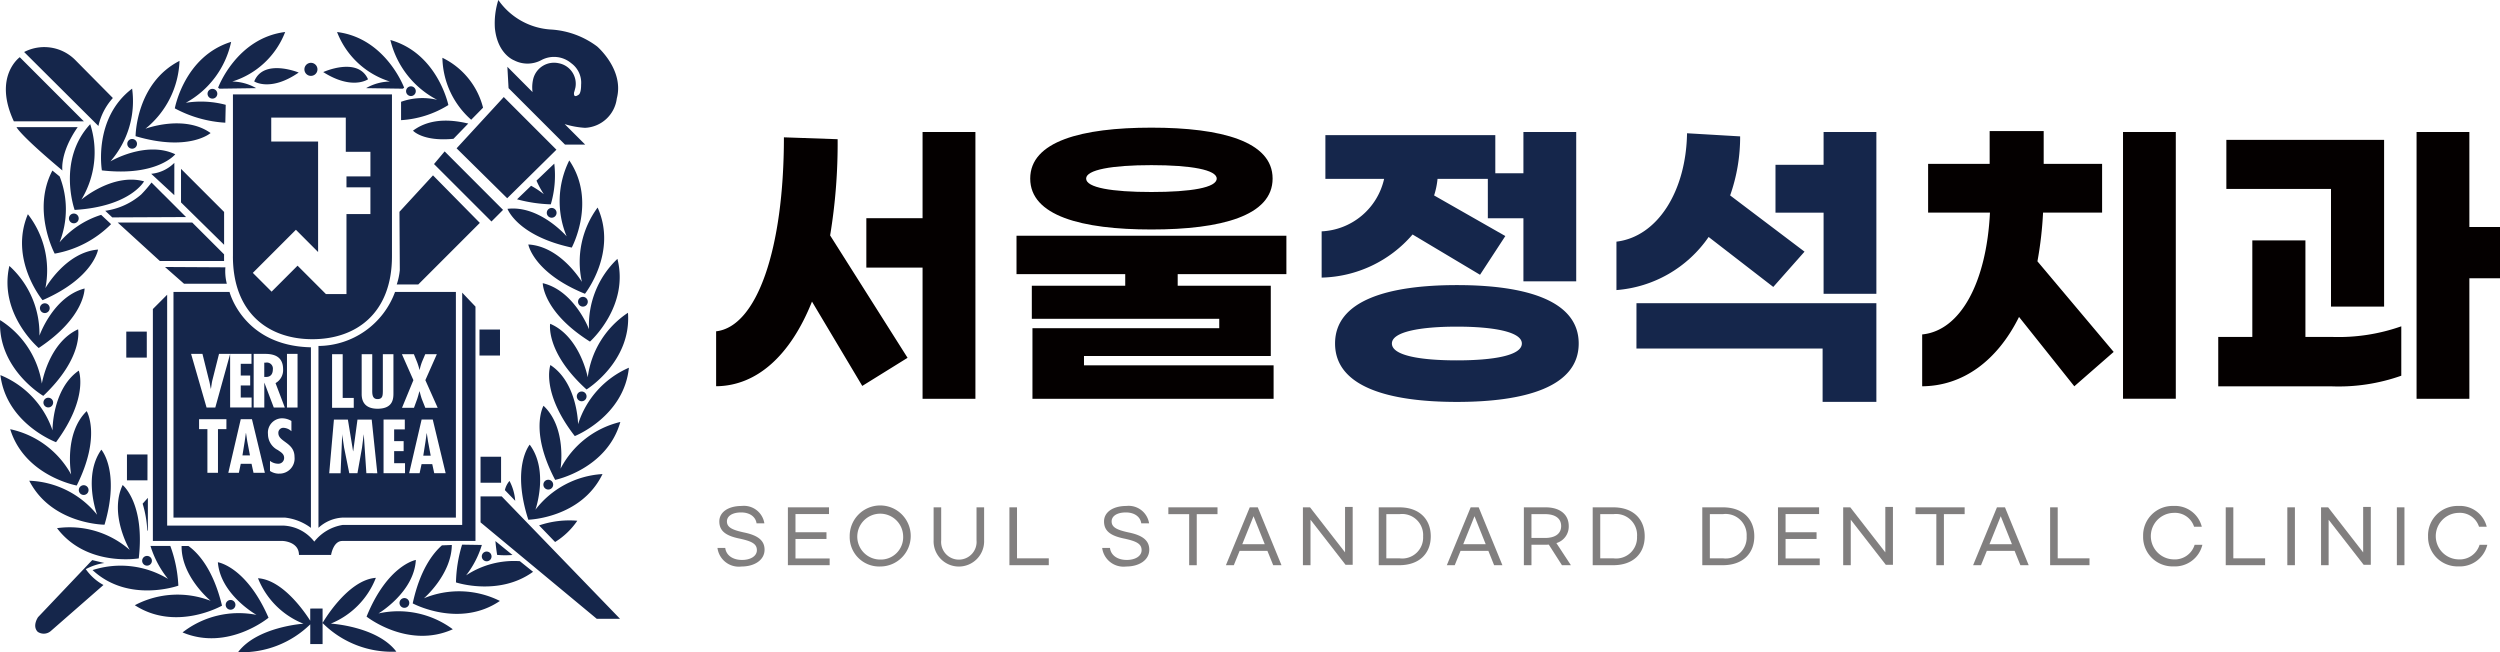
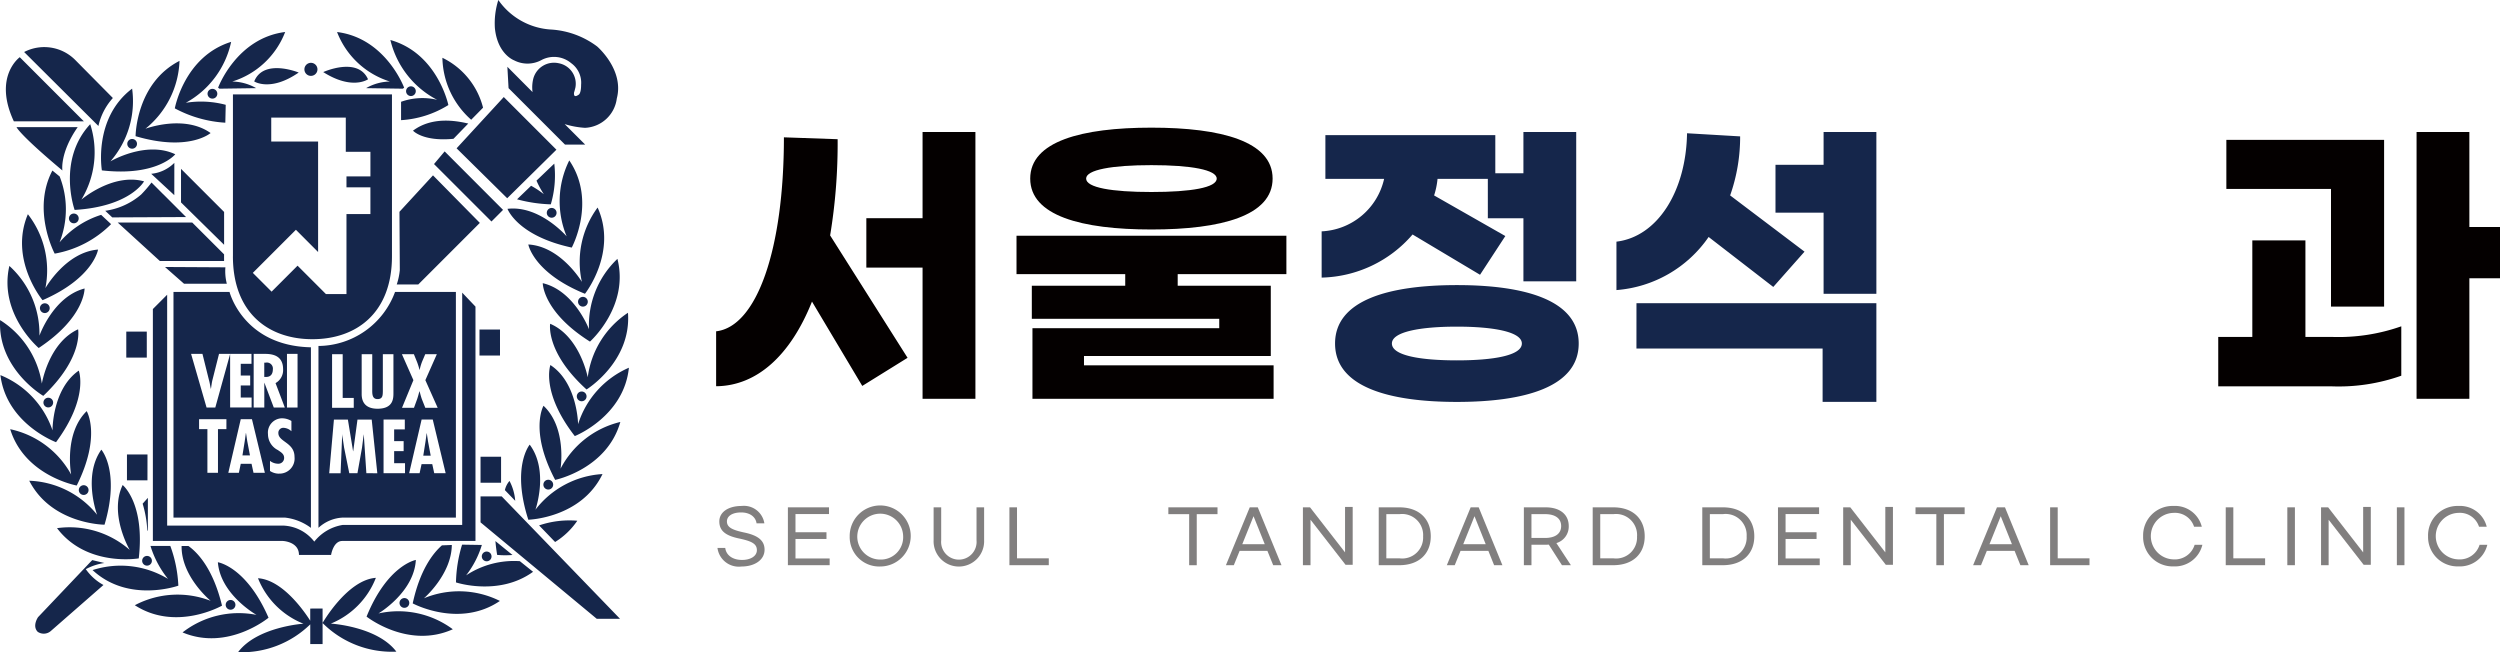
<svg xmlns="http://www.w3.org/2000/svg" id="그룹_109297" data-name="그룹 109297" width="252.956" height="66.007" viewBox="0 0 252.956 66.007">
  <defs>
    <clipPath id="clip-path">
      <rect id="사각형_26841" data-name="사각형 26841" width="252.956" height="66.007" fill="none" />
    </clipPath>
    <clipPath id="clip-path-3">
      <rect id="사각형_26839" data-name="사각형 26839" width="179.075" height="6.133" fill="none" />
    </clipPath>
  </defs>
  <g id="그룹_74364" data-name="그룹 74364" clip-path="url(#clip-path)">
    <g id="그룹_74363" data-name="그룹 74363" transform="translate(0 0)">
      <g id="그룹_74362" data-name="그룹 74362" clip-path="url(#clip-path)">
        <path id="패스_29812" data-name="패스 29812" d="M37.237,8.02C36.2,5.7,32.706,7.293,32.706,7.293c2.941,1.87,4.531.728,4.531.728M31.46,7.677a.66.66,0,1,0-.659-.665.657.657,0,0,0,.659.665m8,.572a5.01,5.01,0,0,0-2.42.67l3.719.055c.063-.049.068-.049.133-.1,0,0-1.854-5.016-6.788-5.634a8.412,8.412,0,0,0,5.356,5.011m2.61.972a.491.491,0,1,0-.488.495.491.491,0,0,0,.488-.495M22.2,8.974l3.72-.055a5.008,5.008,0,0,0-2.42-.67,8.4,8.4,0,0,0,5.354-5.011c-4.931.618-6.786,5.634-6.786,5.634.065.052.069.052.132.1m-1.2.519a.494.494,0,1,0,.5-.5.495.495,0,0,0-.5.5m.308,3.97c-2.683-1.91-6.593-.434-6.593-.434a9.247,9.247,0,0,0,3.449-6.868c-4.423,2.268-4.445,7.619-4.445,7.619,5.407,1.6,7.589-.317,7.589-.317m1.491-1.049.04-1.807A9.742,9.742,0,0,0,18.8,10.4a9.223,9.223,0,0,0,4.588-6.164c-4.746,1.465-5.7,6.728-5.7,6.728a12.31,12.31,0,0,0,5.126,1.452M44.233,10.1a6.416,6.416,0,0,0-3.652.2l0,1.858a10.186,10.186,0,0,0,4.786-1.53S44.283,5.4,39.5,4.046A9.252,9.252,0,0,0,44.233,10.1M25.722,8.24s1.634,1.08,4.5-.9c0,0-3.551-1.458-4.5.9M50.591,33.346H48.516v2.627h2.075Zm-5.6-18.027L43.914,16.6l5.814,5.812L50.9,21.237ZM56.3,15.147,50.973,9.819,46.2,15.007l5.12,5.052Zm-43.422-.593a.492.492,0,0,0,.984,0,.492.492,0,1,0-.984,0m39.437,5.612a14.684,14.684,0,0,0,3.416.51,10.316,10.316,0,0,0,.352-4.121l-1.8,1.721a8.68,8.68,0,0,0,.744,1.373,9.4,9.4,0,0,0-1.289-.853ZM50.7,46.216H48.622v2.628H50.7Zm-3.023-34.1,1.2-1.221a7.716,7.716,0,0,0-4.114-5.049,8.573,8.573,0,0,0,2.913,6.27M58.488,30.532a.493.493,0,1,0,.5-.494.493.493,0,0,0-.5.494M52.009,6.1a2.953,2.953,0,0,0,2.8-.036,2.7,2.7,0,0,1,2.989.33,2.44,2.44,0,0,1,1,2.186c0,.952-.271,1.017-.271,1.017-.576.4-.435-.274-.435-.274.017-.008.131-.472.131-.472a2.11,2.11,0,0,0-1.7-2.454,2.171,2.171,0,0,0-2.555,1.531,3.6,3.6,0,0,0-.084,1.389L51.337,6.758l.12,2.161,5.708,5.709h2.041l-2.072-2.072a8.735,8.735,0,0,0,2.056.378,3.393,3.393,0,0,0,3.219-2.967C63.179,7.057,60.417,4.7,60.417,4.7A8.636,8.636,0,0,0,55.79,2.99,6.983,6.983,0,0,1,50.423,0a7.746,7.746,0,0,0-.348,2.859C50.343,5.485,52.009,6.1,52.009,6.1m7.178,23.627S62.511,25.53,60.468,21a9.266,9.266,0,0,0-1.592,7.522s-2.132-3.6-5.42-3.785c0,0,.51,2.862,5.732,4.988M55.82,22.029a.494.494,0,0,0,0-.988.494.494,0,1,0,0,.988m-9.934-7.986L47.379,12.5c-1.272-.295-3.663-.716-5.59.721,0,0,.992,1.125,4.1.823M57.852,25.05s2.545-4.708-.251-8.818a9.255,9.255,0,0,0-.265,7.685s-2.726-3.171-5.988-2.786c0,0,.992,2.731,6.5,3.919M40.424,61.007a.494.494,0,1,0,.491-.493.494.494,0,0,0-.491.493m2.471-.472s2.791-2.4,2.821-5.394l-1,.04c-.9.788-2.224,2.473-2.957,5.872,0,0,4.714,2.54,8.821-.248a9.256,9.256,0,0,0-7.684-.27m-4.6,1.533s3.6-2.132,3.781-5.413c0,0-2.862.506-4.987,5.734,0,0,4.193,3.32,8.726,1.281a9.253,9.253,0,0,0-7.52-1.6M33.467,63.1a8.212,8.212,0,0,0,4.564-4.633c-2.9.206-5.394,4.57-5.394,4.57a9.924,9.924,0,0,0,7.469,2.9c-1.936-2.565-6.639-2.84-6.639-2.84m-2.077-1.52v1.23c-.567-.9-2.786-4.137-5.286-4.3a8.21,8.21,0,0,0,4.6,4.6s-4.7.312-6.62,2.886a9.923,9.923,0,0,0,7.309-2.823v2h1.247v-3.6ZM48.622,50.226v2.628l11.759,9.757h2.353L50.764,50.226ZM47.16,58.218a9.479,9.479,0,0,0,1.595-3.077l-2-.032a13.979,13.979,0,0,0-.618,3.821s4.333,1.437,7.8-1.074L52.6,56.781a8.8,8.8,0,0,0-5.441,1.437M23.822,61.2a.493.493,0,1,0-.491.493.495.495,0,0,0,.491-.493M56.715,47.433s.674-4.123-1.721-6.376c0,0-1.456,2.513,1.179,7.5,0,0,5.243-1.078,6.593-5.862a9.226,9.226,0,0,0-6.051,4.733m-4.857,8.729-1.731-1.411c.038.438.093.906.176,1.4a8.976,8.976,0,0,0,1.555.008m-2.62.64a.493.493,0,1,0-.489-.493.5.5,0,0,0,.489.493m-41.264-7.2a.493.493,0,1,0,.494-.5.5.5,0,0,0-.494.5M4.38,40.054c4.1-3.888,3.522-6.734,3.522-6.734-2.993,1.369-3.667,5.493-3.667,5.493A9.276,9.276,0,0,0,.01,32.389c-.248,4.966,4.37,7.666,4.37,7.666m.015.681a.491.491,0,1,0,.493-.493.492.492,0,0,0-.493.493M11.42,9.917,7.607,6.063a4.419,4.419,0,0,0-5.165-.8l7.516,7.484A6.239,6.239,0,0,1,11.42,9.917M8.484,12.275,2,5.788s-2.715,1.944-.6,6.487ZM5.672,44.738C9.027,40.2,7.97,37.5,7.97,37.5c-2.7,1.871-2.656,6.046-2.656,6.046a9.246,9.246,0,0,0-5.272-5.59c.615,4.932,5.63,6.787,5.63,6.787M8.681,57.59a5.657,5.657,0,0,1,1.883-.624L9.33,56.672l-.118.156c.071-.1.118-.156.118-.156L3.852,62.443s-.624.893-.034,1.487a1.086,1.086,0,0,0,1.312-.072l5.338-4.667a5.283,5.283,0,0,1-1.787-1.6m10.393-2.343-.7,0c-.043,3.1,2.944,5.548,2.944,5.548a9.246,9.246,0,0,0-7.676.442c4.175,2.7,8.821.043,8.821.043-.906-3.766-2.487-5.386-3.389-6.029M7.763,49.127C10.28,44.08,8.77,41.6,8.77,41.6,6.424,43.9,7.2,48.015,7.2,48.015a9.237,9.237,0,0,0-6.168-4.588c1.465,4.743,6.73,5.7,6.73,5.7m14.283,7.764c.261,3.277,3.908,5.324,3.908,5.324a9.257,9.257,0,0,0-7.482,1.774c4.581,1.93,8.7-1.487,8.7-1.487-2.248-5.173-5.121-5.612-5.121-5.612M10.312,17.24c5.606.639,7.423-1.631,7.423-1.631-2.976-1.406-6.567.722-6.567.722a9.257,9.257,0,0,0,2.2-7.363c-3.962,3-3.059,8.271-3.059,8.271m.268,35.851c1.6-5.411-.323-7.591-.323-7.591-1.9,2.679-.425,6.589-.425,6.589a9.243,9.243,0,0,0-6.869-3.446c2.265,4.419,7.617,4.449,7.617,4.449m40.976-4.427a2.087,2.087,0,0,0-.467.927l1.045,1.083a5.145,5.145,0,0,0-.577-2.009M16.694,27.014l1.925,1.693H22.95a5.073,5.073,0,0,1-.144-1.658ZM27.445,14.323V11.9h7.543v3.459h2.492v2.492H35.057v1.106h2.422v2.7H35.057v8.1H32.981l-2.873-2.875-2.627,2.628-1.9-1.9,4.36-4.361L32.186,25.5V14.323ZM23.567,25.928c0,5.741,3.6,8.393,8.042,8.393s8.051-2.639,8.051-8.393V9.552H23.569s0,10.635,0,16.376m-5.929-9.45A3.8,3.8,0,0,1,15.3,17.585l2.336,2.162ZM38.2,40.381c.529,0,.529-.391.537-.8V35.84h1.072V39.8c0,.577-.063,1.557-1.614,1.557-1,0-1.6-.467-1.6-1.485V35.84h1.07v3.513c0,.412-.048,1.028.531,1.028m2.764,2.069v1H39.881v1.184h.96v1.011h-.96v1.222h1.1V47.88H38.809V42.45Zm-.292-6.61h1.211l.308.759a6.555,6.555,0,0,1,.259.827h.014a5.7,5.7,0,0,1,.245-.827l.322-.759H44.2l-1.162,2.625,1.249,2.8H43.034l-.343-.863c-.1-.277-.164-.542-.238-.811H42.44c-.08.27-.143.535-.24.811l-.314.863H40.675l1.154-2.8Zm3.269,12.04-.2-.918H42.655l-.2.918H41.4l1.26-5.43h1.127l1.306,5.43Zm-6.867,0-.261-3.914H36.8l-.172,1.34-.461,2.574h-.826l-.526-2.6-.179-1.209v-.1h-.012l-.163,3.914h-1.15l.476-5.43H35.2l.525,3.2h.014l.432-3.2h1.44l.567,5.43ZM33.6,35.84h1.074v4.423h1.12v1H33.6Zm-1.377-.834v18.4a3.881,3.881,0,0,1,2.489-1.036H46.128V29.541H39.971a8.328,8.328,0,0,1-7.751,5.465m-4.611,2.363a.611.611,0,0,0-.725-.676h-.145V38.14l.185,0c.491,0,.684-.328.684-.775m15.577,6.475h-.015l-.114.824-.229,1.443h.752l-.271-1.443ZM14.3,19.668h0a7.07,7.07,0,0,1-3.651,1.661l.708.668,7.469-.035-2.315-2.317h-.006l-1.174-1.177a13.1,13.1,0,0,1-1.034,1.2m41.674,29.37a.495.495,0,0,0-.99,0,.495.495,0,0,0,.99,0M58.858,40.6a.493.493,0,1,0-.495-.49.491.491,0,0,0,.495.49m-3.168-3.665s-.992,2.734,2.469,7.189c0,0,4.975-1.974,5.474-6.917a9.252,9.252,0,0,0-5.141,5.715s-.051-4.183-2.8-5.986m3.775,1.234s-.775-4.116-3.8-5.411c0,0-.5,2.866,3.68,6.649,0,0,4.556-2.808,4.192-7.761a9.23,9.23,0,0,0-4.069,6.523m-5.872,6.818s-1.871,2.227-.141,7.6c0,0,5.35-.151,7.507-4.621a9.236,9.236,0,0,0-6.787,3.606s1.386-3.945-.579-6.582m6-11.675s-1.479-3.906-4.681-4.664c0,0,0,2.909,4.777,5.912,0,0,4-3.557,2.778-8.371a9.238,9.238,0,0,0-2.875,7.123m-3.43,21.526a7.486,7.486,0,0,0,2.246-2.152,9.515,9.515,0,0,0-3.867.472ZM25.016,44.632l-.125-.822H24.88l-.116.822-.232,1.445h.76ZM9.128,12.564c-3.38,3.643-1.576,8.677-1.576,8.677,5.634-.341,7.023-2.892,7.023-2.892-3.17-.872-6.34,1.848-6.34,1.848a9.246,9.246,0,0,0,.893-7.633M30.25,56.149H33.5s.215-1.413,1.133-1.413H48.11V31.023l-1.344-1.412v23.5H34.7a4.6,4.6,0,0,0-2.9,1.693,4.171,4.171,0,0,0-3.1-1.622H16.913V29.821l-1.445,1.448V54.736h13.16s1.622.069,1.622,1.413M5.029,31.185a.494.494,0,1,0-.495.491.5.5,0,0,0,.495-.491m-.436-2.031a9.252,9.252,0,0,0-1.772-7.48c-1.933,4.579,1.485,8.7,1.485,8.7,5.173-2.248,5.615-5.122,5.615-5.122-3.279.263-5.329,3.907-5.329,3.907M.947,26.907c-1.108,4.847,2.969,8.305,2.969,8.305,4.706-3.112,4.641-6.021,4.641-6.021-3.183.83-4.567,4.774-4.567,4.774A9.258,9.258,0,0,0,.947,26.907M6.314,17.25s-.285-1.756,1.546-4.385H1.672s.263.717,4.642,4.385m16.358,9.158v-.674l-3.219-3.216H11.911l4.263,3.89ZM14.9,53.634c.019.223.062-.05.062-.05v-3.21l-.529.59a11.243,11.243,0,0,1,.468,2.67M6.978,22.1a.493.493,0,1,0,.493-.492.493.493,0,0,0-.493.492m7.9,35.133a.492.492,0,1,0-.493-.493.491.491,0,0,0,.493.493m3.437-36.752,4.36,4.288V21.445l-4.36-4.361Zm-3.391,25.5H12.846V48.6H14.92ZM43.811,17.743l-3.393,3.688.036,5.9a6.655,6.655,0,0,1-.309,1.45h2.179l6.227-6.228ZM25.446,35.806v1.007H24.359V38h.956V39h-.956v1.222h1.1v1.007H23.285V35.815l-1.5,5.418H20.9l-1.565-5.426h1.15l.646,2.6c.095.311.131.624.2.931h.012c.057-.315.08-.627.166-.943l.653-2.591ZM26.8,47.842H25.651l-.2-.916H24.361l-.193.916H23.1l1.261-5.428h1.132ZM25.667,35.806h1.078c.681,0,1.9.071,1.9,1.557a1.508,1.508,0,0,1-.766,1.4l.939,2.469H27.7l-.946-2.5h-.011v2.5H25.667Zm3.37,0h1.07v5.426h-1.07Zm-.8,12.12a1.65,1.65,0,0,1-.918-.273V46.631a1.354,1.354,0,0,0,.809.289.583.583,0,0,0,.621-.588c0-.419-.335-.579-.634-.794a1.8,1.8,0,0,1-1-1.614,1.446,1.446,0,0,1,1.418-1.6,1.863,1.863,0,0,1,.953.27v1.041a1.249,1.249,0,0,0-.779-.346.5.5,0,0,0-.542.531c0,.9,1.635.943,1.635,2.412a1.526,1.526,0,0,1-1.561,1.691m-5.331-4.5h-.853v4.419h-1.07V43.423h-.842V42.414H22.91ZM17.553,29.541V52.375H28.865a5.375,5.375,0,0,1,2.595,1.036V35.141c-6.852-.147-8.234-5.6-8.234-5.6Zm.493,29.718a13.3,13.3,0,0,0-.815-4.023H15.226A9.958,9.958,0,0,0,17,58.576a9.236,9.236,0,0,0-7.633-.893c3.641,3.383,8.68,1.576,8.68,1.576m-6.806-36.58-1.007-.94a9.142,9.142,0,0,0-4.208,2.781,9.064,9.064,0,0,0,.011-6.664l-.735-.6c-2.113,4.006.232,8.407.232,8.407a10.658,10.658,0,0,0,5.708-2.986M5.77,53.44c3,3.965,8.27,3.058,8.27,3.058.638-5.6-1.63-7.423-1.63-7.423-1.409,2.974.718,6.57.718,6.57A9.223,9.223,0,0,0,5.77,53.44m9.082-19.888H12.778v2.631h2.075Z" transform="translate(0 0)" fill="#15264b" />
        <path id="패스_29813" data-name="패스 29813" d="M106.914,29.6l7.839,12.389-4.583,2.845L105.082,36.3c-2.181,5.468-5.595,8.534-9.7,8.565V39.308c4.141-.474,6.859-8.344,6.859-19.628l5.436.19a57.049,57.049,0,0,1-.759,9.735m14.7-10.461V46.134H116.27V32.86h-5.689V27.866h5.689V19.143Z" transform="translate(-22.923 -5.785)" fill="#040000" />
        <path id="패스_29814" data-name="패스 29814" d="M147.922,33.439v1.169h9.419V41.72h-18.9v.948h19.185V46.05h-24.4V38.907h18.9v-.948H133.162V34.609h9.451V33.439h-11V29.552H158.92v3.887ZM133,23.768c0-3.761,5.184-5.152,12.263-5.152s12.263,1.391,12.263,5.152-5.183,5.152-12.263,5.152S133,27.529,133,23.768m5.657,0c0,.917,2.592,1.359,6.606,1.359s6.606-.442,6.606-1.359c0-.885-2.592-1.359-6.606-1.359s-6.606.474-6.606,1.359" transform="translate(-28.76 -5.7)" fill="#040000" />
        <path id="패스_29815" data-name="패스 29815" d="M168.414,33.872V29.194a6.805,6.805,0,0,0,6.321-5.31h-5.942V19.459h17.193v3.856h2.844V19.144h5.342V34.251H188.83V27.867h-3.6V23.885h-5.09a7.847,7.847,0,0,1-.347,1.675L187,29.668l-2.56,3.919-6.827-4.076a12.49,12.49,0,0,1-9.2,4.362m26.011,6.669c0,4.393-5.436,5.91-12.326,5.91s-12.326-1.518-12.326-5.91,5.435-5.91,12.326-5.91,12.326,1.517,12.326,5.91m-5.752,0c0-1.2-2.94-1.707-6.575-1.707s-6.574.506-6.574,1.707c0,1.232,2.94,1.706,6.574,1.706s6.575-.474,6.575-1.706" transform="translate(-34.687 -5.785)" fill="#15264b" />
        <path id="패스_29816" data-name="패스 29816" d="M203.97,35.136v-4.9c4.172-.506,7.049-5.121,7.143-10.968l5.373.316a17.831,17.831,0,0,1-1.012,5.974L223,31.248l-3.161,3.571-6.542-5.057a12.476,12.476,0,0,1-9.324,5.373m2.023,1.327h24.274V46.45H224.83v-5.4H205.993Zm24.274-17.32V35.515h-5.341V27.3h-4.867V22.462h4.867V19.143Z" transform="translate(-40.414 -5.785)" fill="#15264b" />
-         <path id="패스_29817" data-name="패스 29817" d="M252.508,32.21l7.712,9.165-3.982,3.477-5.594-7.017c-2.213,4.456-5.69,6.985-9.8,7.017V39.606c3.888-.38,6.512-5.279,6.859-12.326h-6.258v-4.93h6.227V19.03h5.467v3.319h5.91v4.93h-5.973a37.77,37.77,0,0,1-.569,4.93m14,13.906h-5.341V19.125h5.341Z" transform="translate(-46.354 -5.767)" fill="#040000" />
        <path id="패스_29818" data-name="패스 29818" d="M288.088,39.877a19.1,19.1,0,0,0,6.985-1.075V43.8a18.968,18.968,0,0,1-7.08,1.075H276.552V39.877H280V30.11h5.373v9.767ZM287.961,24.9H277.373V19.934h15.961V36.811h-5.373Zm17.1,9.039h-3.1v12.2h-5.342V19.144h5.342v9.607h3.1Z" transform="translate(-52.105 -5.785)" fill="#040000" />
        <g id="그룹_74361" data-name="그룹 74361" transform="translate(72.596 51.194)" opacity="0.5">
          <g id="그룹_74360" data-name="그룹 74360" transform="translate(0 0)">
            <g id="그룹_74359" data-name="그룹 74359" clip-path="url(#clip-path-3)">
              <path id="패스_29819" data-name="패스 29819" d="M100.291,66H99.5c-.081-.622-.643-1.1-1.557-1.1s-1.44.38-1.44.906c0,.607.541.87,1.791,1.133,1.44.307,2.017.862,2.017,1.732,0,1.053-1.03,1.7-2.331,1.7a2.179,2.179,0,0,1-2.434-1.878h.789c.081.709.716,1.213,1.7,1.213.877,0,1.5-.4,1.5-.987,0-.651-.534-.914-1.806-1.184-1.323-.278-1.995-.753-1.995-1.726s.957-1.564,2.251-1.564A2.092,2.092,0,0,1,100.291,66" transform="translate(-95.547 -64.244)" fill="#040000" />
              <path id="패스_29820" data-name="패스 29820" d="M108.2,64.409v.68h-3.392v1.841h3.136v.68h-3.136v1.974h3.457v.68h-4.225V64.409Z" transform="translate(-96.915 -64.27)" fill="#040000" />
              <path id="패스_29821" data-name="패스 29821" d="M111.494,67.307a3.088,3.088,0,1,1,3.091,3.062,2.983,2.983,0,0,1-3.091-3.062m5.409,0a2.321,2.321,0,1,0-2.317,2.361,2.263,2.263,0,0,0,2.317-2.361" transform="translate(-98.116 -64.244)" fill="#040000" />
              <path id="패스_29822" data-name="패스 29822" d="M122.381,64.409v3.333a1.795,1.795,0,1,0,3.575,0V64.409h.768v3.333a2.557,2.557,0,1,1-5.11,0V64.409Z" transform="translate(-99.745 -64.27)" fill="#040000" />
              <path id="패스_29823" data-name="패스 29823" d="M131.525,69.57h3.216v.695h-3.984V64.41h.768Z" transform="translate(-101.218 -64.271)" fill="#040000" />
-               <path id="패스_29824" data-name="패스 29824" d="M146.692,66H145.9c-.081-.622-.643-1.1-1.557-1.1s-1.44.38-1.44.906c0,.607.541.87,1.791,1.133,1.44.307,2.017.862,2.017,1.732,0,1.053-1.03,1.7-2.331,1.7a2.179,2.179,0,0,1-2.434-1.878h.789c.081.709.716,1.213,1.7,1.213.877,0,1.5-.4,1.5-.987,0-.651-.534-.914-1.806-1.184-1.323-.278-1.995-.753-1.995-1.726s.957-1.564,2.251-1.564A2.092,2.092,0,0,1,146.692,66" transform="translate(-103.021 -64.244)" fill="#040000" />
              <path id="패스_29825" data-name="패스 29825" d="M152.8,65.1v5.168h-.767V65.1h-2.106V64.41H154.9V65.1Z" transform="translate(-104.306 -64.271)" fill="#040000" />
              <path id="패스_29826" data-name="패스 29826" d="M161.068,68.818h-2.813l-.586,1.447h-.8l2.412-5.855h.811l2.4,5.855h-.84Zm-.27-.68-1.133-2.829-1.139,2.829Z" transform="translate(-105.424 -64.271)" fill="#040000" />
              <path id="패스_29827" data-name="패스 29827" d="M166.875,64.4l3.545,4.561v-4.6h.773v5.855h-.723l-3.545-4.561v4.6h-.768V64.4Z" transform="translate(-106.921 -64.264)" fill="#040000" />
              <path id="패스_29828" data-name="패스 29828" d="M177.379,64.41c2.018,0,3.187,1.184,3.187,2.931s-1.169,2.924-3.187,2.924H175.3V64.41Zm2.412,2.931A2.128,2.128,0,0,0,177.4,65.1h-1.331V69.57H177.4a2.117,2.117,0,0,0,2.39-2.229" transform="translate(-108.393 -64.271)" fill="#040000" />
              <path id="패스_29829" data-name="패스 29829" d="M187.717,68.818H184.9l-.586,1.447h-.8l2.412-5.855h.811l2.4,5.855h-.84Zm-.27-.68-1.133-2.829-1.139,2.829Z" transform="translate(-109.716 -64.271)" fill="#040000" />
              <path id="패스_29830" data-name="패스 29830" d="M196.659,70.264l-1.331-2.083c-.11.008-.219.014-.329.014h-1.425v2.069h-.768V64.409H195c1.477,0,2.346.738,2.346,1.893a1.743,1.743,0,0,1-1.25,1.725l1.469,2.237Zm-.081-3.961c0-.789-.621-1.206-1.638-1.206h-1.367v2.411h1.367c1.017,0,1.638-.416,1.638-1.206" transform="translate(-111.213 -64.27)" fill="#040000" />
              <path id="패스_29831" data-name="패스 29831" d="M203.182,64.41c2.018,0,3.187,1.184,3.187,2.931s-1.169,2.924-3.187,2.924h-2.076V64.41Zm2.412,2.931A2.128,2.128,0,0,0,203.2,65.1h-1.331V69.57H203.2a2.117,2.117,0,0,0,2.39-2.229" transform="translate(-112.549 -64.271)" fill="#040000" />
              <path id="패스_29832" data-name="패스 29832" d="M216.4,64.41c2.018,0,3.187,1.184,3.187,2.931s-1.169,2.924-3.187,2.924h-2.076V64.41Zm2.412,2.931a2.128,2.128,0,0,0-2.39-2.244h-1.331V69.57h1.331a2.117,2.117,0,0,0,2.39-2.229" transform="translate(-114.679 -64.271)" fill="#040000" />
              <path id="패스_29833" data-name="패스 29833" d="M227.613,64.409v.68h-3.392v1.841h3.136v.68h-3.136v1.974h3.457v.68h-4.225V64.409Z" transform="translate(-116.149 -64.27)" fill="#040000" />
              <path id="패스_29834" data-name="패스 29834" d="M232.035,64.4l3.545,4.561v-4.6h.773v5.855h-.723l-3.545-4.561v4.6h-.768V64.4Z" transform="translate(-117.416 -64.264)" fill="#040000" />
              <path id="패스_29835" data-name="패스 29835" d="M242.915,65.1v5.168h-.767V65.1h-2.106V64.41h4.971V65.1Z" transform="translate(-118.821 -64.271)" fill="#040000" />
              <path id="패스_29836" data-name="패스 29836" d="M251.186,68.818h-2.813l-.586,1.447h-.8L249.4,64.41h.811l2.4,5.855h-.84Zm-.27-.68-1.133-2.829-1.139,2.829Z" transform="translate(-119.939 -64.271)" fill="#040000" />
              <path id="패스_29837" data-name="패스 29837" d="M257.044,69.57h3.216v.695h-3.984V64.41h.768Z" transform="translate(-121.436 -64.271)" fill="#040000" />
              <path id="패스_29838" data-name="패스 29838" d="M267.493,67.307a2.975,2.975,0,0,1,3.07-3.063,2.788,2.788,0,0,1,2.866,2.1h-.782a2.026,2.026,0,0,0-2.069-1.4,2.354,2.354,0,0,0,0,4.707,2.094,2.094,0,0,0,2.127-1.477h.783a2.856,2.856,0,0,1-2.925,2.185,2.975,2.975,0,0,1-3.07-3.062" transform="translate(-123.242 -64.244)" fill="#040000" />
              <path id="패스_29839" data-name="패스 29839" d="M278.224,69.57h3.216v.695h-3.984V64.41h.768Z" transform="translate(-124.847 -64.271)" fill="#040000" />
              <rect id="사각형_26837" data-name="사각형 26837" width="0.768" height="5.855" transform="translate(158.841 0.139)" fill="#040000" />
              <path id="패스_29840" data-name="패스 29840" d="M289.668,64.4l3.545,4.561v-4.6h.774v5.855h-.723L289.72,65.66v4.6h-.768V64.4Z" transform="translate(-126.699 -64.264)" fill="#040000" />
              <rect id="사각형_26838" data-name="사각형 26838" width="0.768" height="5.855" transform="translate(169.924 0.139)" fill="#040000" />
              <path id="패스_29841" data-name="패스 29841" d="M301.859,67.307a2.975,2.975,0,0,1,3.07-3.063,2.788,2.788,0,0,1,2.866,2.1h-.782a2.026,2.026,0,0,0-2.069-1.4,2.354,2.354,0,0,0,0,4.707,2.094,2.094,0,0,0,2.127-1.477h.783a2.856,2.856,0,0,1-2.924,2.185,2.975,2.975,0,0,1-3.07-3.062" transform="translate(-128.778 -64.244)" fill="#040000" />
            </g>
          </g>
        </g>
      </g>
    </g>
  </g>
</svg>